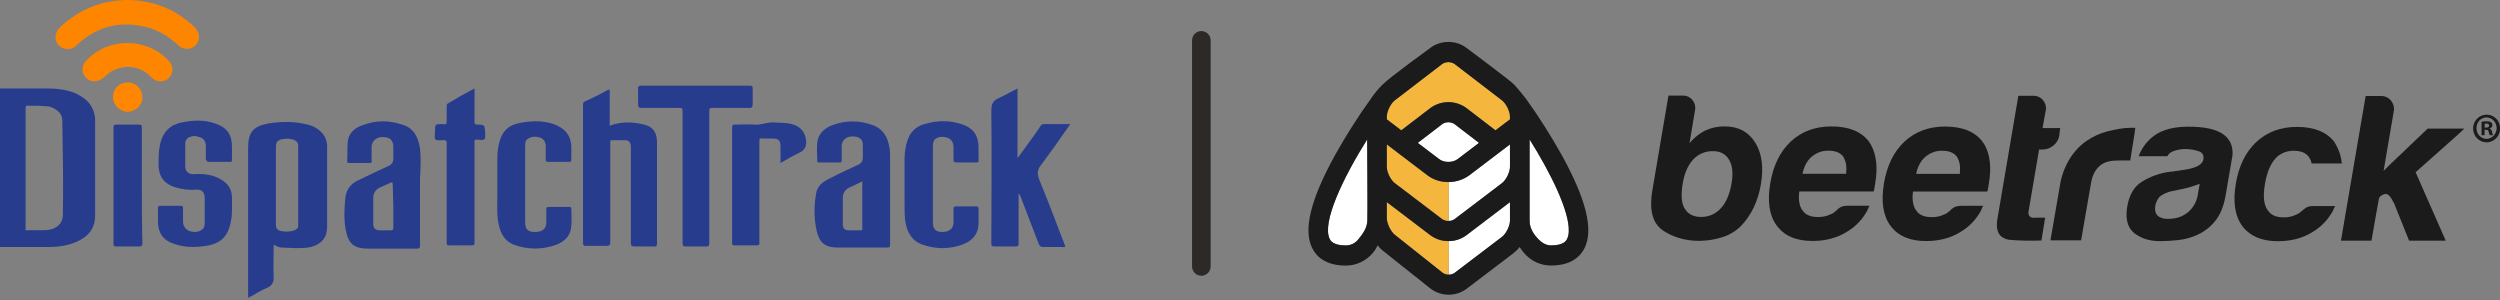
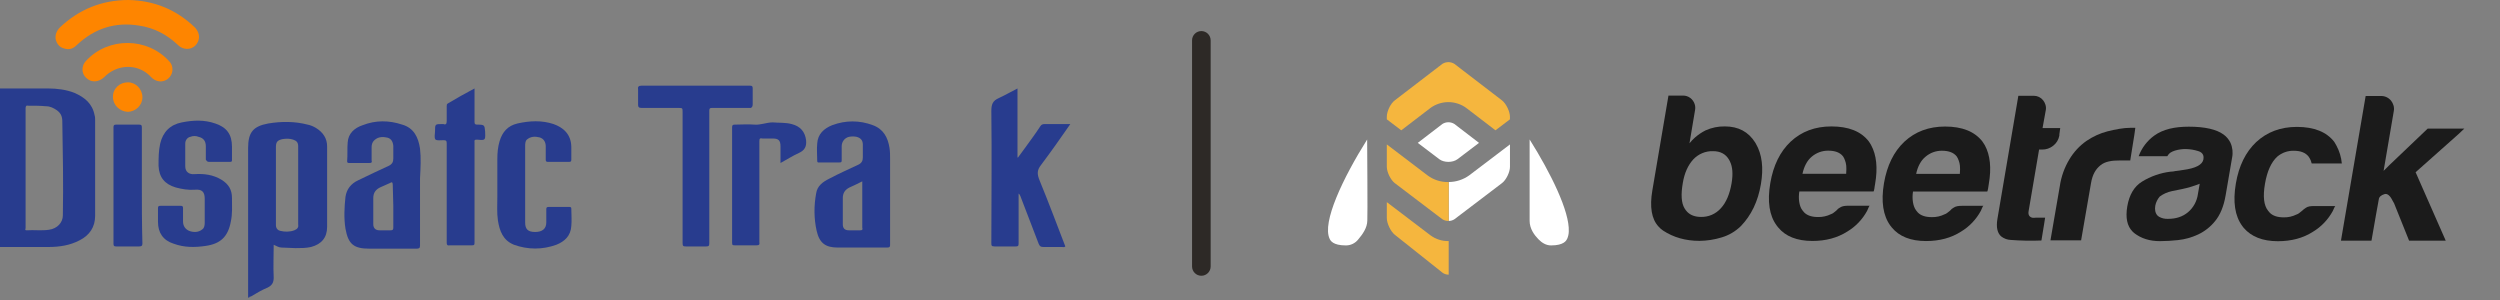
<svg xmlns="http://www.w3.org/2000/svg" width="400" height="48" viewBox="0 0 400 48" fill="none">
  <rect x="0" y="0" width="400" height="48" fill="#808080" stroke="none" />
  <path d="M11.927 14.865C10.592 14.331 9.079 14.153 7.655 14.153C5.074 14.153 2.492 14.153 0 14.153V39.52C2.581 39.52 5.163 39.52 7.744 39.52C9.524 39.52 11.215 39.253 12.728 38.452C14.331 37.651 15.221 36.316 15.221 34.536C15.221 29.462 15.221 24.3 15.221 19.226C15.221 18.959 15.221 18.692 15.132 18.425C14.776 16.556 13.529 15.577 11.927 14.865ZM10.058 34.447C10.058 35.604 9.168 36.583 7.833 36.761C6.676 36.939 5.43 36.761 4.272 36.85C3.916 36.85 4.094 36.672 4.094 36.494C4.094 35.426 4.094 34.269 4.094 33.201V26.881C4.094 23.677 4.094 20.561 4.094 17.357C4.094 17.001 4.183 16.823 4.539 16.912C5.519 16.912 6.409 16.912 7.388 17.001C8.011 17.001 8.545 17.268 9.079 17.624C9.702 18.069 9.969 18.603 9.969 19.404C10.058 24.3 10.147 29.373 10.058 34.447Z" fill="#283C8E" />
  <path d="M50.557 20.473C50.112 20.206 49.667 20.027 49.222 19.939C47.175 19.404 45.038 19.404 42.902 19.76C40.499 20.206 39.698 21.185 39.698 23.677C39.698 31.688 39.698 39.609 39.698 47.62H39.876C39.876 47.442 40.054 47.442 40.143 47.442C41.033 46.908 41.923 46.374 42.813 46.018C43.525 45.662 43.792 45.217 43.792 44.416C43.703 42.636 43.792 40.945 43.792 39.164C44.237 39.343 44.593 39.609 45.038 39.609C45.751 39.609 46.552 39.699 47.264 39.699C48.154 39.699 48.955 39.699 49.756 39.52C51.447 39.075 52.337 38.007 52.337 36.316C52.337 32.044 52.337 27.682 52.337 23.41C52.337 22.164 51.714 21.185 50.557 20.473ZM47.086 36.85C46.374 37.117 45.572 37.117 44.86 36.939C44.415 36.85 44.148 36.494 44.148 36.049C44.148 33.913 44.148 31.777 44.148 29.73C44.148 27.682 44.148 25.546 44.148 23.499C44.148 22.698 44.415 22.431 45.217 22.253C45.84 22.164 46.374 22.164 46.908 22.342C47.442 22.52 47.709 22.787 47.709 23.41C47.709 27.593 47.709 31.777 47.709 35.96C47.798 36.405 47.531 36.672 47.086 36.85Z" fill="#283C8E" />
-   <path d="M103.073 19.938C101.293 19.493 99.424 19.404 97.555 20.116V19.849C97.555 18.158 97.555 16.378 97.555 14.686C97.555 14.33 97.555 14.241 97.199 14.419C96.041 15.042 94.884 15.665 93.638 16.2C93.371 16.288 93.282 16.466 93.282 16.734C93.282 17.713 93.282 18.603 93.282 19.582C93.282 25.991 93.282 32.399 93.282 38.808C93.282 39.253 93.371 39.342 93.816 39.342C94.884 39.342 95.953 39.342 97.021 39.342C97.555 39.342 97.644 39.164 97.644 38.719C97.644 33.467 97.644 28.216 97.644 23.053C97.644 22.964 97.644 22.786 97.644 22.697C97.644 22.43 97.733 22.43 97.911 22.43C98.623 22.43 99.246 22.43 99.958 22.43C100.581 22.43 100.848 22.697 100.937 23.32C100.937 23.498 100.937 23.765 100.937 23.943C100.937 28.928 100.937 33.912 100.937 38.897C100.937 39.253 101.026 39.431 101.471 39.431C102.539 39.431 103.607 39.431 104.675 39.431C105.031 39.431 105.12 39.342 105.12 38.986C105.12 33.556 105.12 28.127 105.12 22.786C105.12 21.184 104.497 20.294 103.073 19.938Z" fill="#283C8E" />
  <path d="M166.536 26.436C168.139 24.3 169.652 22.163 171.254 19.849C169.83 19.849 168.495 19.849 167.16 19.849C166.803 19.849 166.626 19.938 166.447 20.205C165.646 21.451 164.756 22.608 163.866 23.855C163.51 24.3 163.243 24.745 162.887 25.19H162.798V14.153C161.73 14.687 160.84 15.221 159.861 15.666C158.793 16.111 158.615 16.734 158.615 17.802C158.704 24.834 158.615 31.865 158.615 38.897C158.615 39.253 158.615 39.431 159.149 39.431C160.306 39.431 161.374 39.431 162.531 39.431C162.887 39.431 162.976 39.342 162.976 38.986C162.976 36.494 162.976 34.002 162.976 31.509V30.975C163.154 31.064 163.154 31.242 163.243 31.331C164.222 33.913 165.201 36.405 166.18 38.986C166.358 39.431 166.536 39.52 166.982 39.52C167.961 39.52 168.94 39.52 169.919 39.52C170.097 39.52 170.275 39.609 170.453 39.431C169.118 35.96 167.783 32.4 166.358 28.928C165.913 27.86 165.913 27.237 166.536 26.436Z" fill="#283C8E" />
  <path d="M142.414 31.955C142.414 29.818 142.414 27.593 142.414 25.457C142.414 24.834 142.414 24.3 142.325 23.677C142.058 21.985 141.346 20.65 139.655 20.027C137.519 19.226 135.294 19.226 133.157 20.027C131.822 20.561 130.843 21.451 130.754 22.965C130.665 23.855 130.754 24.834 130.754 25.724C130.754 26.08 131.021 25.991 131.11 25.991C132.178 25.991 133.246 25.991 134.315 25.991C134.671 25.991 134.671 25.902 134.671 25.546C134.671 24.834 134.671 24.122 134.671 23.41C134.671 22.698 135.116 22.075 135.828 21.896C136.273 21.808 136.629 21.808 137.074 21.896C137.697 22.075 138.053 22.431 138.053 23.143C138.053 23.855 138.053 24.478 138.053 25.19C138.053 25.724 137.875 26.08 137.341 26.347C135.828 27.059 134.226 27.771 132.712 28.572C131.644 29.106 130.754 29.729 130.576 30.976C130.22 32.934 130.22 34.981 130.665 36.939C131.11 38.897 132.089 39.609 134.048 39.609C136.718 39.609 139.388 39.609 141.969 39.609C142.414 39.609 142.414 39.431 142.414 39.075C142.414 36.761 142.414 34.358 142.414 31.955ZM137.608 36.85C136.985 36.85 136.451 36.85 135.828 36.85C135.116 36.85 134.849 36.494 134.849 35.871C134.849 34.447 134.849 33.112 134.849 31.688C134.849 30.886 135.205 30.352 135.917 29.996C136.54 29.729 137.252 29.373 137.964 29.017V30.441C137.964 32.4 137.964 34.447 137.964 36.405C138.053 36.761 137.964 36.85 137.608 36.85Z" fill="#283C8E" />
  <path d="M67.202 23.765C66.935 21.985 66.222 20.472 64.353 19.938C62.217 19.226 60.081 19.226 58.034 20.027C56.699 20.472 55.719 21.362 55.63 22.786C55.541 23.765 55.63 24.833 55.541 25.812C55.541 26.079 55.719 26.079 55.897 26.079C56.965 26.079 58.034 26.079 59.102 26.079C59.458 26.079 59.547 25.99 59.458 25.634C59.458 24.922 59.458 24.299 59.458 23.587C59.458 22.875 59.725 22.43 60.437 22.074C60.882 21.896 61.327 21.896 61.772 21.985C62.484 22.074 62.84 22.519 62.929 23.32C62.929 24.032 62.929 24.655 62.929 25.367C62.929 25.901 62.751 26.257 62.217 26.524C60.615 27.236 59.013 28.038 57.322 28.839C56.164 29.373 55.452 30.263 55.274 31.509C55.096 33.2 55.007 34.891 55.274 36.582C55.719 39.075 56.609 39.787 59.102 39.787C61.594 39.787 64.175 39.787 66.668 39.787C67.024 39.787 67.202 39.698 67.202 39.342C67.202 36.938 67.202 34.535 67.202 32.132C67.202 30.975 67.202 29.729 67.202 28.572C67.291 26.88 67.38 25.278 67.202 23.765ZM62.929 32.933C62.929 34.09 62.929 35.247 62.929 36.404C62.929 36.761 62.84 36.849 62.484 36.849C61.861 36.849 61.327 36.849 60.704 36.849C60.081 36.849 59.725 36.493 59.725 35.87C59.725 34.446 59.725 33.111 59.725 31.687C59.725 30.886 60.081 30.352 60.793 29.996C61.327 29.729 61.861 29.551 62.395 29.284C62.662 29.106 62.84 29.106 62.84 29.551C62.84 30.619 62.929 31.776 62.929 32.933Z" fill="#283C8E" />
  <path d="M120.43 16.734C120.43 15.844 120.43 15.043 120.43 14.153C120.43 13.797 120.341 13.708 119.985 13.708C117.848 13.708 115.712 13.708 113.576 13.708C109.927 13.708 106.277 13.708 102.628 13.708C102.183 13.708 102.005 13.886 102.094 14.331C102.094 15.132 102.094 15.933 102.094 16.734C102.094 17.09 102.183 17.268 102.628 17.268C104.586 17.268 106.544 17.268 108.502 17.268C109.215 17.268 109.215 17.268 109.215 17.98C109.215 24.923 109.215 31.955 109.215 38.898C109.215 39.343 109.304 39.431 109.749 39.431C110.817 39.431 111.885 39.431 112.953 39.431C113.398 39.431 113.487 39.343 113.487 38.898C113.487 35.337 113.487 31.866 113.487 28.305C113.487 24.745 113.487 21.185 113.487 17.713C113.487 17.357 113.576 17.268 113.932 17.268C115.979 17.268 118.026 17.268 120.163 17.268C120.252 17.179 120.43 17.09 120.43 16.734Z" fill="#283C8E" />
  <path d="M33.467 25.902C34.535 25.902 35.692 25.902 36.761 25.902C37.117 25.902 37.117 25.813 37.117 25.546C37.117 24.834 37.117 24.21 37.117 23.498C37.117 21.54 36.315 20.383 34.446 19.76C32.666 19.137 30.886 19.226 29.106 19.582C27.236 19.938 26.079 21.095 25.634 22.964C25.367 24.122 25.367 25.368 25.367 26.525C25.456 28.394 26.346 29.462 28.127 29.996C29.106 30.263 30.174 30.441 31.242 30.352C32.31 30.263 32.755 30.708 32.755 31.776C32.755 32.399 32.755 33.111 32.755 33.734C32.755 34.358 32.755 35.07 32.755 35.693C32.755 36.049 32.666 36.494 32.399 36.672C31.776 37.206 30.975 37.206 30.263 36.939C29.64 36.672 29.284 36.138 29.284 35.426C29.284 34.714 29.284 34.002 29.284 33.289C29.284 33.022 29.195 32.933 28.928 32.933C27.86 32.933 26.702 32.933 25.634 32.933C25.367 32.933 25.278 33.022 25.278 33.289C25.278 34.002 25.278 34.803 25.278 35.515C25.278 37.206 26.079 38.452 27.77 38.986C29.462 39.609 31.153 39.609 32.933 39.342C35.336 38.986 36.493 37.829 36.938 35.426C37.206 34.179 37.117 32.933 37.117 31.687C37.117 30.352 36.582 29.462 35.425 28.75C34.09 27.949 32.666 27.771 31.153 27.86C30.263 27.949 29.64 27.504 29.64 26.614C29.64 25.368 29.64 24.21 29.64 22.964C29.64 22.43 29.996 21.985 30.441 21.896C30.886 21.718 31.331 21.718 31.776 21.896C32.577 22.074 32.933 22.608 32.933 23.409C32.933 24.122 32.933 24.834 32.933 25.546C33.111 25.813 33.2 25.902 33.467 25.902Z" fill="#283C8E" />
  <path d="M88.564 19.849C86.695 19.226 84.737 19.315 82.778 19.76C81.265 20.116 80.375 21.095 79.93 22.608C79.663 23.498 79.574 24.477 79.574 25.457C79.574 27.504 79.574 29.462 79.574 31.509C79.574 32.755 79.485 34.002 79.663 35.248C79.93 36.939 80.464 38.452 82.244 39.164C84.47 39.965 86.784 39.965 89.009 39.164C90.344 38.63 91.323 37.74 91.412 36.138C91.501 35.248 91.412 34.269 91.412 33.378C91.412 33.111 91.234 33.111 91.056 33.111C89.988 33.111 88.831 33.111 87.763 33.111C87.496 33.111 87.407 33.2 87.407 33.467C87.407 34.179 87.407 34.892 87.407 35.604C87.407 36.583 86.784 37.117 85.627 37.117C84.47 37.117 84.025 36.672 84.025 35.604C84.025 33.556 84.025 31.509 84.025 29.551C84.025 27.504 84.025 25.457 84.025 23.409C84.025 23.053 84.025 22.608 84.292 22.341C84.915 21.807 85.627 21.807 86.339 21.985C86.962 22.163 87.318 22.697 87.318 23.409C87.318 24.121 87.318 24.834 87.318 25.546C87.318 25.813 87.407 25.902 87.674 25.902C88.831 25.902 89.899 25.902 91.056 25.902C91.323 25.902 91.412 25.813 91.412 25.546C91.412 24.922 91.412 24.21 91.412 23.587C91.412 21.451 90.077 20.383 88.564 19.849Z" fill="#283C8E" />
-   <path d="M156.566 33.378C156.566 33.111 156.388 33.022 156.21 33.022C155.142 33.022 154.074 33.022 153.006 33.022C152.65 33.022 152.561 33.111 152.561 33.467C152.561 34.179 152.561 34.892 152.561 35.603C152.561 36.583 151.849 37.117 150.781 37.117C149.713 37.117 149.268 36.672 149.268 35.603C149.268 33.556 149.268 31.509 149.268 29.551C149.268 27.504 149.268 25.367 149.268 23.32C149.268 22.875 149.357 22.519 149.624 22.252C150.247 21.807 150.959 21.807 151.671 22.074C152.294 22.341 152.561 22.875 152.561 23.498C152.561 24.21 152.561 24.833 152.561 25.546C152.561 25.901 152.65 25.991 153.006 25.991C154.074 25.991 155.142 25.991 156.21 25.991C156.477 25.991 156.655 25.901 156.566 25.634C156.566 24.922 156.566 24.299 156.566 23.587C156.566 21.718 155.765 20.561 154.074 19.938C152.027 19.226 149.98 19.226 147.933 19.849C146.508 20.205 145.618 21.184 145.173 22.519C144.906 23.409 144.728 24.388 144.728 25.367C144.728 27.771 144.728 30.085 144.728 32.488C144.728 33.378 144.728 34.357 144.817 35.248C145.084 37.028 145.796 38.541 147.665 39.164C149.713 39.876 151.849 39.876 153.896 39.164C155.409 38.63 156.477 37.651 156.566 35.871C156.566 35.069 156.566 34.268 156.566 33.378Z" fill="#283C8E" />
  <path d="M76.369 19.938C76.013 19.938 75.924 19.849 75.924 19.493C75.924 17.802 75.924 16.022 75.924 14.152C74.411 14.953 72.987 15.755 71.652 16.556C71.474 16.645 71.474 16.823 71.474 17.001C71.474 17.802 71.474 18.514 71.474 19.315C71.474 19.76 71.385 20.027 70.94 19.849C70.851 19.849 70.762 19.849 70.762 19.849C69.605 19.849 69.605 19.849 69.605 21.006C69.605 21.451 69.427 22.074 69.694 22.341C69.961 22.519 70.495 22.43 70.94 22.43C71.385 22.43 71.474 22.519 71.474 22.964C71.474 28.216 71.474 33.467 71.474 38.808C71.474 39.164 71.563 39.342 72.008 39.253C73.165 39.253 74.322 39.253 75.479 39.253C75.924 39.253 75.924 39.164 75.924 38.719C75.924 36.138 75.924 33.556 75.924 30.975C75.924 28.216 75.924 25.546 75.924 22.786C75.924 22.519 75.835 22.341 76.28 22.341C76.725 22.341 77.26 22.519 77.527 22.252C77.705 21.985 77.616 21.451 77.616 21.006C77.527 20.027 77.527 19.938 76.369 19.938Z" fill="#283C8E" />
  <path d="M126.66 19.849C125.681 19.582 124.613 19.671 123.634 19.582C122.655 19.582 121.676 20.027 120.697 19.938C119.718 19.849 118.649 19.938 117.581 19.938C117.225 19.938 117.136 20.027 117.136 20.383C117.136 26.525 117.136 32.667 117.136 38.808C117.136 39.253 117.225 39.253 117.67 39.253C118.827 39.253 119.896 39.253 121.053 39.253C121.409 39.253 121.587 39.164 121.498 38.719C121.498 35.426 121.498 32.133 121.498 28.839C121.498 26.792 121.498 24.745 121.498 22.609C121.498 22.164 121.587 22.075 122.032 22.164C122.566 22.164 123.1 22.164 123.634 22.164C124.524 22.164 124.88 22.431 124.88 23.41C124.88 24.3 124.88 25.101 124.88 26.08C125.859 25.546 126.838 24.923 127.817 24.478C128.797 24.033 129.064 23.41 128.975 22.431C128.796 21.096 128.084 20.205 126.66 19.849Z" fill="#283C8E" />
  <path d="M10.235 7.744C11.037 8.011 11.659 7.833 12.283 7.21C15.131 4.539 18.424 3.471 22.252 4.094C24.655 4.45 26.702 5.519 28.482 7.21C29.283 8.011 30.529 8.011 31.242 7.299C32.043 6.498 32.043 5.341 31.242 4.45C28.215 1.513 24.655 0.089 20.561 0C16.288 0 12.639 1.513 9.612 4.361C9.078 4.896 8.811 5.519 8.9 6.231C9.078 7.032 9.523 7.566 10.235 7.744Z" fill="#FE8500" />
  <path d="M22.697 29.64C22.697 26.525 22.697 23.498 22.697 20.383C22.697 20.027 22.608 19.938 22.252 19.938C21.006 19.938 19.849 19.938 18.602 19.938C18.247 19.938 18.157 20.027 18.157 20.383C18.157 26.614 18.157 32.755 18.157 38.986C18.157 39.342 18.247 39.431 18.602 39.431C19.849 39.431 21.006 39.431 22.252 39.431C22.608 39.431 22.786 39.342 22.786 38.986C22.697 35.782 22.697 32.666 22.697 29.64Z" fill="#283C8E" />
  <path d="M26.346 12.906C27.058 12.639 27.593 11.927 27.593 11.126C27.593 10.592 27.415 10.147 27.058 9.791C23.587 5.963 17.357 5.874 13.796 9.702C12.995 10.503 12.995 11.749 13.796 12.461C14.597 13.262 15.754 13.173 16.644 12.372C17.09 11.927 17.535 11.571 18.069 11.304C20.116 10.236 22.608 10.592 24.21 12.372C24.833 12.995 25.634 13.173 26.346 12.906Z" fill="#FE8500" />
  <path d="M20.472 13.173C19.137 13.173 18.069 14.152 18.069 15.488C18.069 16.823 19.137 17.802 20.383 17.891C21.718 17.891 22.787 16.823 22.787 15.576C22.787 14.241 21.718 13.173 20.472 13.173Z" fill="#FE8600" />
  <path fill-rule="evenodd" clip-rule="evenodd" d="M192.216 4.971C193.038 4.971 193.705 5.637 193.705 6.459V42.633C193.705 43.455 193.038 44.122 192.216 44.122C191.395 44.122 190.728 43.455 190.728 42.633V6.459C190.728 5.637 191.395 4.971 192.216 4.971Z" fill="#2D2926" />
  <g clip-path="url(#clip0_369_4494)">
    <path d="M212.75 38.226C212.876 38.485 213.258 39.267 215.321 39.267C215.71 39.273 216.095 39.186 216.446 39.014C216.796 38.842 217.104 38.59 217.344 38.276C217.96 37.546 218.771 36.473 218.771 35.264C218.831 34.875 218.745 22.32 218.745 22.32C214.906 28.425 211.471 35.605 212.75 38.226Z" fill="white" />
    <path d="M233.194 25.475L236.642 22.86L232.706 19.839C232.416 19.657 232.083 19.56 231.743 19.56C231.403 19.56 231.07 19.657 230.78 19.839L226.844 22.86L230.291 25.475C231.051 26.043 232.433 26.043 233.194 25.475Z" fill="white" />
    <path d="M231.738 16.338C232.757 16.323 233.754 16.641 234.583 17.248L239.273 20.851L234.588 17.255C233.758 16.645 232.759 16.324 231.738 16.338Z" fill="white" />
    <path d="M221.89 18.666C221.89 17.828 222.51 16.561 223.164 16.059L230.781 10.221C231.064 10.029 231.399 9.931 231.738 9.941C231.397 9.93 231.061 10.028 230.776 10.221L223.164 16.059C222.499 16.561 221.89 17.828 221.89 18.666Z" fill="white" />
-     <path d="M231.791 38.571V43.941C232.119 43.951 232.442 43.858 232.717 43.675L240.32 37.896C240.985 37.4 241.595 36.139 241.595 35.304V32.349L234.587 37.671C233.769 38.263 232.792 38.578 231.791 38.571Z" fill="white" />
    <path d="M244.74 22.32C244.74 22.342 244.74 34.823 244.74 35.341C244.74 36.591 245.494 37.614 246.145 38.278C246.688 38.835 247.357 39.267 248.168 39.267C250.232 39.267 250.606 38.485 250.739 38.228C250.907 37.855 250.998 37.45 251.005 37.039C251.153 33.822 248.102 27.66 244.742 22.317L244.74 22.32Z" fill="white" />
    <path d="M231.791 29.121V35.35C232.119 35.353 232.441 35.256 232.717 35.073L240.32 29.296C240.985 28.798 241.595 27.539 241.595 26.702V23.106L235.062 28.066C234.102 28.752 232.96 29.12 231.791 29.121Z" fill="white" />
    <path d="M223.164 16.059C222.499 16.561 221.89 17.828 221.89 18.666V19.091L224.203 20.851L228.897 17.255C229.732 16.658 230.725 16.339 231.743 16.339C232.76 16.339 233.753 16.658 234.588 17.255L239.273 20.851L241.589 19.094V18.666C241.589 17.828 240.97 16.561 240.317 16.061L232.707 10.221C232.417 10.038 232.084 9.942 231.744 9.942C231.404 9.942 231.07 10.038 230.781 10.221L223.164 16.059Z" fill="#F5B63E" />
    <path d="M231.696 29.128C230.519 29.145 229.368 28.773 228.414 28.066L221.89 23.106V26.702C221.89 27.537 222.51 28.798 223.164 29.296L230.768 35.073C231.071 35.274 231.43 35.371 231.791 35.35V29.121C231.758 29.121 231.738 29.128 231.696 29.128Z" fill="#F5B63E" />
    <path d="M231.738 38.573C230.72 38.587 229.723 38.269 228.893 37.664L221.89 32.342V34.895C221.89 35.743 222.508 37.034 223.16 37.555L230.827 43.652C231.111 43.849 231.448 43.95 231.791 43.941V38.571L231.738 38.573Z" fill="#F5B63E" />
-     <path d="M244.166 15.813C244.166 15.813 242.865 14.154 242.204 13.476C241.544 12.799 234.588 7.63 234.588 7.63C232.992 6.407 230.492 6.409 228.897 7.63C228.897 7.63 222.55 12.231 221.28 13.467C220.549 14.175 219.894 14.962 219.328 15.813C217.23 18.734 215.299 21.777 213.546 24.927C209.694 31.926 208.513 36.748 209.938 39.669C210.565 40.958 212.01 42.493 215.321 42.493C216.161 42.496 216.991 42.309 217.752 41.945C218.513 41.581 219.186 41.048 219.722 40.385C220.005 40.044 220.235 39.661 220.405 39.249C220.65 39.561 220.928 39.845 221.234 40.094L228.901 46.191C229.725 46.806 230.715 47.143 231.734 47.155C232.753 47.167 233.75 46.853 234.588 46.257L242.193 40.481C242.549 40.204 242.871 39.883 243.151 39.526C243.337 39.822 243.541 40.106 243.762 40.376C244.299 41.039 244.972 41.572 245.734 41.936C246.495 42.301 247.326 42.488 248.166 42.483C251.477 42.483 252.919 40.949 253.546 39.66C254.971 36.739 253.792 31.917 249.939 24.918C248.187 21.771 246.26 18.731 244.166 15.813ZM218.771 35.264C218.771 36.473 217.96 37.537 217.344 38.276C217.104 38.59 216.796 38.842 216.446 39.014C216.095 39.186 215.71 39.273 215.321 39.267C213.258 39.267 212.883 38.485 212.75 38.226C211.471 35.605 214.907 28.425 218.745 22.313C218.745 22.32 218.831 34.875 218.771 35.264ZM221.89 18.669C221.89 17.83 222.51 16.564 223.164 16.061L230.781 10.221C231.07 10.038 231.404 9.942 231.744 9.942C232.084 9.942 232.417 10.038 232.707 10.221L240.323 16.061C240.977 16.561 241.595 17.828 241.595 18.666V19.094L239.273 20.851L234.588 17.255C233.753 16.658 232.76 16.339 231.743 16.339C230.725 16.339 229.732 16.658 228.897 17.255L224.203 20.851L221.89 19.091L221.89 18.669ZM230.78 19.842C231.07 19.659 231.403 19.562 231.743 19.562C232.083 19.562 232.417 19.659 232.706 19.842L236.642 22.86L233.194 25.475C232.433 26.052 231.051 26.052 230.291 25.475L226.844 22.86L230.78 19.842ZM241.595 35.3C241.595 36.134 240.977 37.396 240.321 37.892L232.717 43.67C232.442 43.854 232.119 43.947 231.791 43.936C231.448 43.946 231.111 43.845 230.827 43.647L223.159 37.55C222.508 37.03 221.89 35.732 221.89 34.891L221.89 32.342L228.897 37.664C229.727 38.269 230.724 38.588 231.742 38.573H231.791C232.793 38.577 233.771 38.259 234.588 37.664L241.595 32.342V35.3ZM241.595 25.841L241.595 26.702C241.595 27.539 240.976 28.798 240.32 29.296L232.717 35.073C232.441 35.256 232.119 35.353 231.791 35.35C231.429 35.371 231.071 35.274 230.768 35.073L223.164 29.296C222.499 28.798 221.89 27.537 221.89 26.702V23.106L228.414 28.066C229.366 28.772 230.514 29.144 231.689 29.128C231.72 29.128 231.751 29.128 231.784 29.128C232.957 29.126 234.101 28.756 235.062 28.066L241.591 23.106L241.595 25.841ZM250.736 38.223C250.61 38.48 250.229 39.262 248.166 39.262C247.355 39.262 246.685 38.83 246.142 38.273C245.491 37.605 244.737 36.587 244.737 35.336C244.737 34.825 244.737 22.338 244.737 22.315C248.097 27.657 251.149 33.82 251 37.037C250.994 37.448 250.904 37.854 250.736 38.228V38.223Z" fill="#1B1B1B" />
    <path d="M266.087 36.889C267.767 37.994 269.712 38.537 271.909 38.539C273.11 38.527 274.303 38.342 275.454 37.989C276.613 37.65 277.673 37.026 278.543 36.171C280.203 34.45 281.28 32.222 281.741 29.483C282.193 26.861 281.93 24.703 280.95 23.011C280.91 22.94 280.87 22.87 280.828 22.802C279.745 21.081 278.131 20.228 275.993 20.226C274.914 20.204 273.843 20.426 272.857 20.876C272.27 21.177 271.72 21.549 271.219 21.983C270.891 22.269 270.589 22.585 270.317 22.929L271.204 17.641C271.267 17.325 271.251 16.997 271.157 16.689C271.031 16.277 270.778 15.918 270.436 15.666C270.094 15.414 269.681 15.283 269.26 15.293H266.953L264.372 30.487C263.928 33.102 264.247 35.034 265.349 36.232C265.567 36.481 265.815 36.702 266.087 36.889ZM270.918 25.511C271.327 25.075 271.82 24.731 272.366 24.503C272.913 24.275 273.5 24.167 274.089 24.186C275.271 24.186 276.129 24.65 276.662 25.579C276.709 25.657 276.748 25.741 276.788 25.825C277.214 26.684 277.3 27.828 277.059 29.289C276.763 31.047 276.191 32.39 275.341 33.318C274.938 33.769 274.446 34.126 273.897 34.366C273.348 34.606 272.755 34.722 272.159 34.707C271.233 34.707 270.505 34.444 269.976 33.92C269.797 33.741 269.642 33.538 269.517 33.315C269.017 32.474 268.926 31.131 269.247 29.285C269.511 27.682 270.076 26.439 270.918 25.511Z" fill="#1B1B1B" />
    <path d="M288.404 33.67C287.869 33.006 287.71 31.772 287.892 30.635H299.754C299.812 30.635 299.858 30.381 299.903 30.16C299.903 30.126 299.916 30.03 299.938 29.89C299.96 29.749 299.996 29.608 300.018 29.419C300.461 26.864 300.24 24.793 299.378 23.22C299.263 23.006 299.134 22.801 298.992 22.606C297.758 21.015 295.768 20.23 293.022 20.228C290.416 20.228 288.242 21.04 286.502 22.663C284.82 24.254 283.73 26.459 283.249 29.287C282.744 32.242 283.096 34.516 284.286 36.107C284.355 36.205 284.428 36.298 284.508 36.389C285.69 37.825 287.512 38.547 289.975 38.553C292.113 38.553 293.99 38.057 295.579 37.041C296.906 36.245 297.999 35.098 298.746 33.72C298.897 33.445 299.043 32.915 299.174 32.915H295.75C295.2 32.915 294.755 32.97 294.42 33.193C294.184 33.311 293.977 33.482 293.813 33.693C293.653 33.825 293.505 33.934 293.37 34.043C293.244 34.145 293.1 34.222 292.946 34.27C292.304 34.584 291.599 34.74 290.888 34.725C289.899 34.725 289.161 34.481 288.672 33.993C288.571 33.896 288.481 33.787 288.404 33.67ZM289.875 25.07C290.615 24.443 291.546 24.101 292.505 24.106C293.614 24.106 294.394 24.395 294.886 25.016C295.018 25.215 295.123 25.433 295.198 25.661C295.402 26.198 295.468 26.666 295.386 27.803H288.397C288.638 26.661 289.135 25.686 289.875 25.07Z" fill="#1B1B1B" />
-     <path d="M306.593 33.681C306.068 33.018 305.897 31.783 306.081 30.646H317.944C318.002 30.646 318.046 30.39 318.093 30.171C318.099 30.08 318.11 29.989 318.126 29.899C318.15 29.767 318.183 29.619 318.208 29.43C318.651 26.877 318.429 24.809 317.572 23.238C317.455 23.028 317.324 22.826 317.182 22.633C315.934 21.042 313.955 20.246 311.212 20.246C308.604 20.246 306.43 21.058 304.69 22.681C303.008 24.271 301.924 26.478 301.436 29.303C300.944 32.251 301.29 34.524 302.474 36.123C302.544 36.218 302.618 36.312 302.695 36.403C303.883 37.839 305.707 38.567 308.16 38.567C310.312 38.567 312.176 38.073 313.767 37.057C315.093 36.26 316.186 35.114 316.934 33.736C317.084 33.459 317.231 32.931 317.361 32.931H313.94C313.39 32.931 312.945 32.986 312.61 33.209C312.376 33.33 312.169 33.501 312.003 33.709C311.841 33.84 311.693 33.936 311.56 34.059C311.435 34.161 311.292 34.238 311.138 34.286C310.497 34.603 309.791 34.758 309.08 34.741C308.091 34.741 307.353 34.5 306.864 34.011C306.762 33.911 306.672 33.801 306.593 33.681ZM308.076 25.081C308.81 24.452 309.738 24.111 310.695 24.118C311.792 24.118 312.583 24.406 313.073 25.027C313.206 25.226 313.312 25.444 313.388 25.673C313.592 26.209 313.658 26.677 313.576 27.814H306.587C306.826 26.671 307.32 25.698 308.076 25.081Z" fill="#1B1B1B" />
+     <path d="M306.593 33.681C306.068 33.018 305.897 31.783 306.081 30.646H317.944C318.002 30.646 318.046 30.39 318.093 30.171C318.15 29.767 318.183 29.619 318.208 29.43C318.651 26.877 318.429 24.809 317.572 23.238C317.455 23.028 317.324 22.826 317.182 22.633C315.934 21.042 313.955 20.246 311.212 20.246C308.604 20.246 306.43 21.058 304.69 22.681C303.008 24.271 301.924 26.478 301.436 29.303C300.944 32.251 301.29 34.524 302.474 36.123C302.544 36.218 302.618 36.312 302.695 36.403C303.883 37.839 305.707 38.567 308.16 38.567C310.312 38.567 312.176 38.073 313.767 37.057C315.093 36.26 316.186 35.114 316.934 33.736C317.084 33.459 317.231 32.931 317.361 32.931H313.94C313.39 32.931 312.945 32.986 312.61 33.209C312.376 33.33 312.169 33.501 312.003 33.709C311.841 33.84 311.693 33.936 311.56 34.059C311.435 34.161 311.292 34.238 311.138 34.286C310.497 34.603 309.791 34.758 309.08 34.741C308.091 34.741 307.353 34.5 306.864 34.011C306.762 33.911 306.672 33.801 306.593 33.681ZM308.076 25.081C308.81 24.452 309.738 24.111 310.695 24.118C311.792 24.118 312.583 24.406 313.073 25.027C313.206 25.226 313.312 25.444 313.388 25.673C313.592 26.209 313.658 26.677 313.576 27.814H306.587C306.826 26.671 307.32 25.698 308.076 25.081Z" fill="#1B1B1B" />
    <path d="M326.629 38.478L327.072 35.773L327.218 34.825H325.762C325.562 34.853 325.359 34.857 325.157 34.836C324.674 34.691 324.479 34.359 324.575 33.795L326.254 23.929H326.74C327.382 23.94 328.008 23.724 328.513 23.317C329.028 22.92 329.38 22.338 329.497 21.688V21.497L329.636 20.489H326.808L327.325 17.632C327.385 17.328 327.362 17.014 327.258 16.723C327.181 16.474 327.059 16.242 326.897 16.041C326.717 15.817 326.491 15.637 326.236 15.513C325.98 15.39 325.702 15.325 325.419 15.325H322.935L319.584 35.048C319.362 36.387 319.584 37.35 320.249 37.871C320.671 38.184 321.173 38.363 321.694 38.387C323.336 38.515 324.984 38.545 326.629 38.478Z" fill="#1B1B1B" />
    <path d="M334.565 29.285C334.8 27.921 335.292 27.093 336.052 26.461C336.812 25.829 337.878 25.67 339.223 25.673H340.839L341.503 21.531L341.652 20.446H340.949C339.686 20.446 338.432 20.715 337.182 21.019C335.981 21.334 334.841 21.855 333.811 22.563C332.725 23.328 331.807 24.317 331.117 25.468C330.314 26.791 329.786 28.27 329.565 29.812L328.074 38.451H332.978L334.565 29.285Z" fill="#1B1B1B" />
    <path d="M341.481 37.298C342.589 38.151 343.94 38.583 345.587 38.583C346.549 38.577 347.511 38.522 348.468 38.417C349.575 38.302 350.657 38.001 351.67 37.528C352.73 37.038 353.667 36.304 354.407 35.384C355.231 34.393 355.803 33.013 356.102 31.247L357.135 25.229C357.3 24.423 357.208 23.584 356.873 22.835C356.615 22.31 356.235 21.858 355.765 21.519C354.622 20.692 352.78 20.271 350.225 20.269C347.936 20.269 346.094 20.68 344.685 21.694C343.55 22.511 342.68 23.659 342.187 24.988H346.775C347.094 24.42 347.506 24.254 348.045 24.079C348.616 23.911 349.21 23.834 349.804 23.852C350.449 23.868 351.089 23.976 351.706 24.172C352.262 24.338 352.548 24.672 352.57 25.15C352.575 25.26 352.568 25.37 352.55 25.479C352.401 26.366 351.291 26.941 349.243 27.203C348.82 27.246 348.441 27.302 348.111 27.359C347.837 27.428 347.557 27.465 347.276 27.468C345.665 27.664 344.113 28.206 342.722 29.06C341.463 29.842 340.685 31.165 340.364 33.02C340.06 34.838 340.337 36.166 341.21 37.048C341.296 37.136 341.386 37.22 341.481 37.298ZM344.847 32.895C344.956 32.353 345.205 31.85 345.567 31.44C346.146 31.017 346.807 30.724 347.504 30.581L349.139 30.249C350.099 30.049 351.041 29.765 351.954 29.401L351.752 30.558L351.666 31.047C351.513 32.188 350.946 33.228 350.077 33.959C349.23 34.666 348.166 35.019 346.886 35.016C346.385 35.041 345.886 34.926 345.445 34.682C345.353 34.624 345.268 34.557 345.19 34.481C344.847 34.088 344.732 33.556 344.847 32.895Z" fill="#1B1B1B" />
    <path d="M364.462 38.594C366.613 38.594 368.477 38.101 370.07 37.084C371.395 36.288 372.489 35.145 373.242 33.772C373.397 33.495 373.543 32.968 373.685 32.968H370.243C369.694 32.968 369.259 33.022 368.947 33.245C368.719 33.39 368.505 33.557 368.309 33.745C368.149 33.877 368.01 33.972 367.865 34.095C367.74 34.198 367.596 34.275 367.442 34.322C366.801 34.639 366.095 34.795 365.383 34.777C364.395 34.777 363.655 34.529 363.167 34.041C363.065 33.942 362.973 33.832 362.893 33.713C362.21 32.874 362.048 31.44 362.394 29.417C362.74 27.393 363.402 25.932 364.377 25.047C365.115 24.43 366.043 24.102 366.995 24.122C368.103 24.122 368.883 24.431 369.375 25.05C369.527 25.259 369.652 25.488 369.745 25.732C369.793 25.845 369.842 26.157 369.887 26.157H374.693C374.601 25.147 374.305 24.169 373.822 23.283C373.716 23.09 373.601 22.877 373.481 22.695C372.249 21.106 370.259 20.309 367.511 20.303C364.905 20.303 362.744 21.11 360.989 22.733C359.309 24.325 358.219 26.525 357.738 29.353C357.233 32.308 357.585 34.582 358.775 36.173C358.848 36.273 358.926 36.371 358.997 36.466C360.207 37.864 362.019 38.594 364.462 38.594Z" fill="#1B1B1B" />
    <path d="M386.497 27.557L393.313 21.497L394.299 20.571H388.436L382.264 26.455L381.377 27.337L383.013 17.737C383.066 17.439 383.046 17.133 382.953 16.846C382.874 16.578 382.745 16.329 382.574 16.111C382.384 15.878 382.147 15.69 381.879 15.56C381.611 15.43 381.319 15.361 381.023 15.359H378.505L374.554 38.503H379.438L380.174 34.291L380.617 31.845C380.675 31.483 380.967 31.242 381.504 31.063C381.974 30.917 382.417 31.29 382.833 32.145C382.914 32.269 382.988 32.398 383.055 32.531L385.453 38.505H391.317L386.497 27.557Z" fill="#1B1B1B" />
-     <path d="M400.01 20.501C400.022 20.941 399.905 21.375 399.675 21.746C399.445 22.118 399.112 22.41 398.718 22.587C398.325 22.763 397.89 22.815 397.467 22.736C397.045 22.657 396.656 22.45 396.348 22.143C396.041 21.835 395.831 21.441 395.744 21.009C395.656 20.578 395.696 20.131 395.859 19.723C396.021 19.315 396.299 18.967 396.655 18.722C397.012 18.477 397.431 18.347 397.861 18.348C398.14 18.342 398.418 18.394 398.678 18.499C398.938 18.605 399.175 18.762 399.375 18.963C399.575 19.163 399.734 19.402 399.843 19.666C399.952 19.93 400.009 20.214 400.01 20.501ZM396.243 20.501C396.236 20.725 396.274 20.948 396.353 21.157C396.433 21.366 396.553 21.557 396.706 21.717C396.858 21.878 397.041 22.005 397.243 22.091C397.445 22.177 397.662 22.221 397.881 22.219C398.31 22.195 398.714 22.003 399.009 21.681C399.304 21.36 399.467 20.936 399.466 20.494C399.464 20.053 399.297 19.63 399 19.311C398.702 18.992 398.297 18.803 397.867 18.782C397.649 18.782 397.433 18.826 397.232 18.913C397.031 19 396.849 19.127 396.697 19.288C396.545 19.448 396.426 19.638 396.347 19.846C396.268 20.055 396.23 20.277 396.236 20.501H396.243ZM397.535 21.637H397.05V19.478C397.316 19.429 397.586 19.407 397.856 19.412C398.109 19.392 398.362 19.446 398.585 19.569C398.652 19.627 398.705 19.699 398.74 19.781C398.775 19.863 398.792 19.952 398.789 20.042C398.78 20.163 398.731 20.278 398.651 20.368C398.57 20.459 398.463 20.519 398.346 20.54V20.567C398.45 20.61 398.541 20.682 398.609 20.774C398.677 20.867 398.718 20.977 398.729 21.092C398.751 21.279 398.802 21.461 398.882 21.631H398.359C398.278 21.465 398.222 21.288 398.193 21.105C398.153 20.878 398.025 20.762 397.75 20.762H397.528L397.535 21.637ZM397.548 20.415H397.77C398.038 20.415 398.255 20.323 398.255 20.101C398.255 19.878 398.116 19.773 397.812 19.773C397.722 19.771 397.632 19.779 397.544 19.798L397.548 20.415Z" fill="#1B1B1B" />
  </g>
  <defs>
    <clipPath id="clip0_369_4494">
      <rect width="190.659" height="47.618" fill="white" transform="translate(209.341)" />
    </clipPath>
  </defs>
</svg>